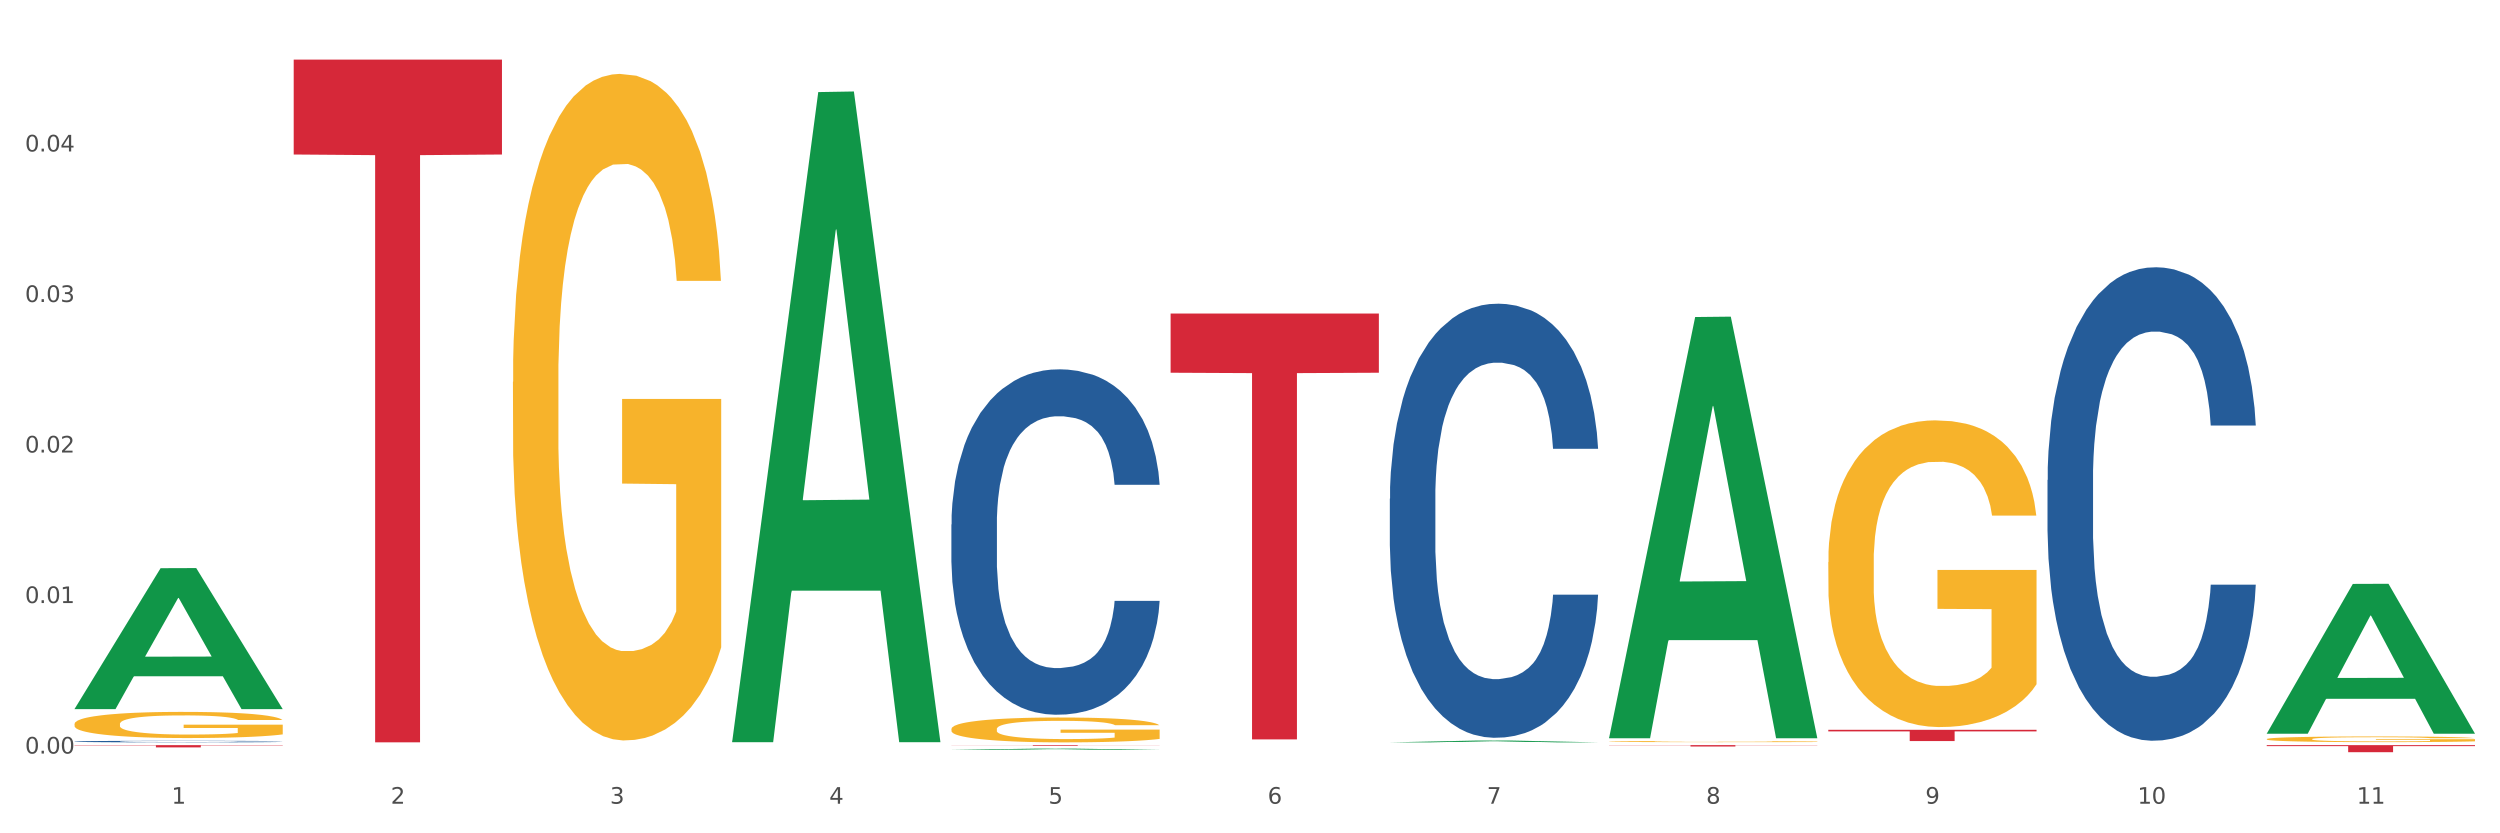
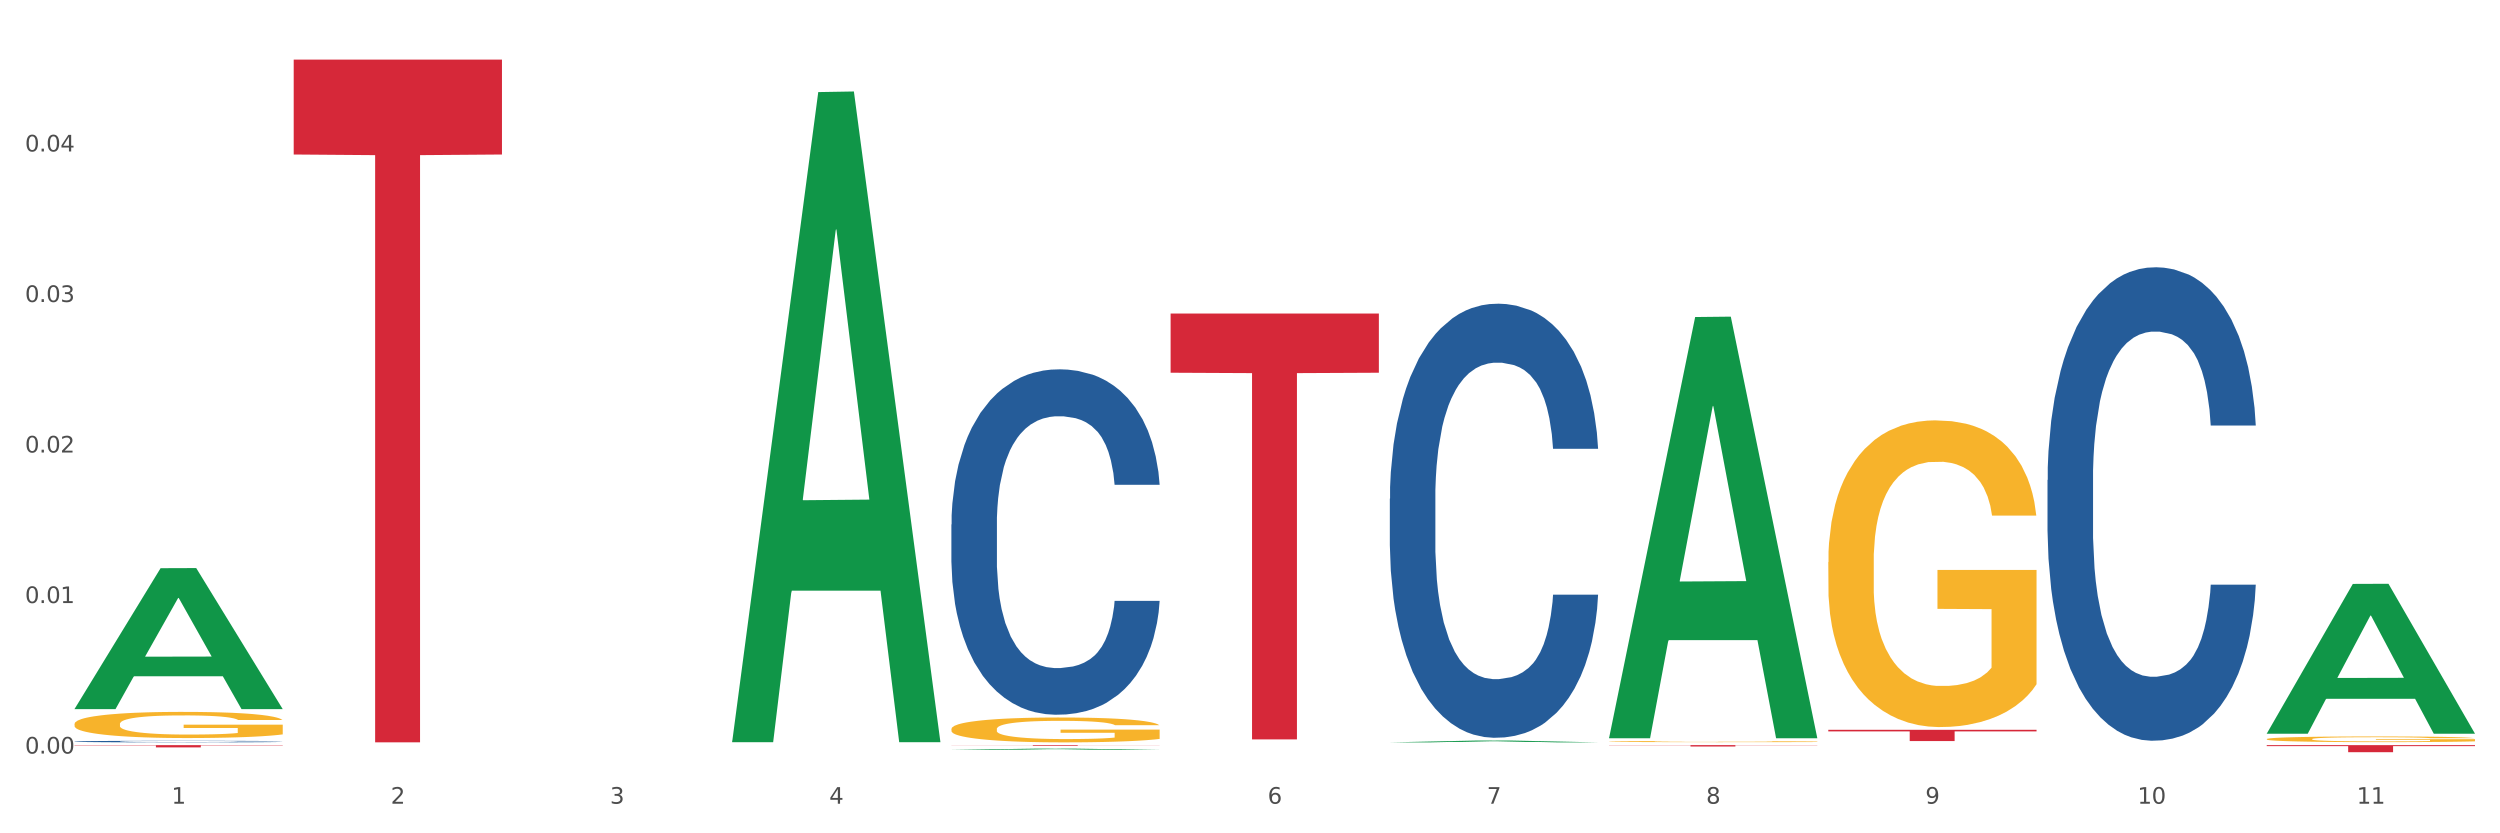
<svg xmlns="http://www.w3.org/2000/svg" xmlns:xlink="http://www.w3.org/1999/xlink" width="1080pt" height="360pt" viewBox="0 0 1080 360" version="1.1">
  <rect x="0" y="0" width="1080" height="360" fill="#333333" stroke="none" />
  <defs>
    <style type="text/css">*{stroke-linejoin: round; stroke-linecap: butt}</style>
  </defs>
  <g id="figure_1">
    <g id="patch_1">
      <path d="M 0 360  L 1080 360  L 1080 0  L 0 0  z " style="fill: #ffffff; stroke: #ffffff; stroke-linejoin: miter" />
    </g>
    <g id="axes_1">
      <g id="matplotlib.axis_1">
        <g id="xtick_1">
          <g id="text_1">
            <g style="fill: #4d4d4d" transform="translate(74.106 347.204) scale(0.096 -0.096)">
              <defs>
                <path id="DejaVuSans-31" d="M 794 531  L 1825 531  L 1825 4091  L 703 3866  L 703 4441  L 1819 4666  L 2450 4666  L 2450 531  L 3481 531  L 3481 0  L 794 0  L 794 531  z " transform="scale(0.016)" />
              </defs>
              <use xlink:href="#DejaVuSans-31" />
            </g>
          </g>
        </g>
        <g id="xtick_2">
          <g id="text_2">
            <g style="fill: #4d4d4d" transform="translate(168.812 347.204) scale(0.096 -0.096)">
              <defs>
                <path id="DejaVuSans-32" d="M 1228 531  L 3431 531  L 3431 0  L 469 0  L 469 531  Q 828 903 1448 1529  Q 2069 2156 2228 2338  Q 2531 2678 2651 2914  Q 2772 3150 2772 3378  Q 2772 3750 2511 3984  Q 2250 4219 1831 4219  Q 1534 4219 1204 4116  Q 875 4013 500 3803  L 500 4441  Q 881 4594 1212 4672  Q 1544 4750 1819 4750  Q 2544 4750 2975 4387  Q 3406 4025 3406 3419  Q 3406 3131 3298 2873  Q 3191 2616 2906 2266  Q 2828 2175 2409 1742  Q 1991 1309 1228 531  z " transform="scale(0.016)" />
              </defs>
              <use xlink:href="#DejaVuSans-32" />
            </g>
          </g>
        </g>
        <g id="xtick_3">
          <g id="text_3">
            <g style="fill: #4d4d4d" transform="translate(263.517 347.204) scale(0.096 -0.096)">
              <defs>
                <path id="DejaVuSans-33" d="M 2597 2516  Q 3050 2419 3304 2112  Q 3559 1806 3559 1356  Q 3559 666 3084 287  Q 2609 -91 1734 -91  Q 1441 -91 1130 -33  Q 819 25 488 141  L 488 750  Q 750 597 1062 519  Q 1375 441 1716 441  Q 2309 441 2620 675  Q 2931 909 2931 1356  Q 2931 1769 2642 2001  Q 2353 2234 1838 2234  L 1294 2234  L 1294 2753  L 1863 2753  Q 2328 2753 2575 2939  Q 2822 3125 2822 3475  Q 2822 3834 2567 4026  Q 2313 4219 1838 4219  Q 1578 4219 1281 4162  Q 984 4106 628 3988  L 628 4550  Q 988 4650 1302 4700  Q 1616 4750 1894 4750  Q 2613 4750 3031 4423  Q 3450 4097 3450 3541  Q 3450 3153 3228 2886  Q 3006 2619 2597 2516  z " transform="scale(0.016)" />
              </defs>
              <use xlink:href="#DejaVuSans-33" />
            </g>
          </g>
        </g>
        <g id="xtick_4">
          <g id="text_4">
            <g style="fill: #4d4d4d" transform="translate(358.223 347.204) scale(0.096 -0.096)">
              <defs>
                <path id="DejaVuSans-34" d="M 2419 4116  L 825 1625  L 2419 1625  L 2419 4116  z M 2253 4666  L 3047 4666  L 3047 1625  L 3713 1625  L 3713 1100  L 3047 1100  L 3047 0  L 2419 0  L 2419 1100  L 313 1100  L 313 1709  L 2253 4666  z " transform="scale(0.016)" />
              </defs>
              <use xlink:href="#DejaVuSans-34" />
            </g>
          </g>
        </g>
        <g id="xtick_5">
          <g id="text_5">
            <g style="fill: #4d4d4d" transform="translate(452.928 347.204) scale(0.096 -0.096)">
              <defs>
-                 <path id="DejaVuSans-35" d="M 691 4666  L 3169 4666  L 3169 4134  L 1269 4134  L 1269 2991  Q 1406 3038 1543 3061  Q 1681 3084 1819 3084  Q 2600 3084 3056 2656  Q 3513 2228 3513 1497  Q 3513 744 3044 326  Q 2575 -91 1722 -91  Q 1428 -91 1123 -41  Q 819 9 494 109  L 494 744  Q 775 591 1075 516  Q 1375 441 1709 441  Q 2250 441 2565 725  Q 2881 1009 2881 1497  Q 2881 1984 2565 2268  Q 2250 2553 1709 2553  Q 1456 2553 1204 2497  Q 953 2441 691 2322  L 691 4666  z " transform="scale(0.016)" />
-               </defs>
+                 </defs>
              <use xlink:href="#DejaVuSans-35" />
            </g>
          </g>
        </g>
        <g id="xtick_6">
          <g id="text_6">
            <g style="fill: #4d4d4d" transform="translate(547.634 347.204) scale(0.096 -0.096)">
              <defs>
                <path id="DejaVuSans-36" d="M 2113 2584  Q 1688 2584 1439 2293  Q 1191 2003 1191 1497  Q 1191 994 1439 701  Q 1688 409 2113 409  Q 2538 409 2786 701  Q 3034 994 3034 1497  Q 3034 2003 2786 2293  Q 2538 2584 2113 2584  z M 3366 4563  L 3366 3988  Q 3128 4100 2886 4159  Q 2644 4219 2406 4219  Q 1781 4219 1451 3797  Q 1122 3375 1075 2522  Q 1259 2794 1537 2939  Q 1816 3084 2150 3084  Q 2853 3084 3261 2657  Q 3669 2231 3669 1497  Q 3669 778 3244 343  Q 2819 -91 2113 -91  Q 1303 -91 875 529  Q 447 1150 447 2328  Q 447 3434 972 4092  Q 1497 4750 2381 4750  Q 2619 4750 2861 4703  Q 3103 4656 3366 4563  z " transform="scale(0.016)" />
              </defs>
              <use xlink:href="#DejaVuSans-36" />
            </g>
          </g>
        </g>
        <g id="xtick_7">
          <g id="text_7">
            <g style="fill: #4d4d4d" transform="translate(642.339 347.204) scale(0.096 -0.096)">
              <defs>
                <path id="DejaVuSans-37" d="M 525 4666  L 3525 4666  L 3525 4397  L 1831 0  L 1172 0  L 2766 4134  L 525 4134  L 525 4666  z " transform="scale(0.016)" />
              </defs>
              <use xlink:href="#DejaVuSans-37" />
            </g>
          </g>
        </g>
        <g id="xtick_8">
          <g id="text_8">
            <g style="fill: #4d4d4d" transform="translate(737.044 347.204) scale(0.096 -0.096)">
              <defs>
                <path id="DejaVuSans-38" d="M 2034 2216  Q 1584 2216 1326 1975  Q 1069 1734 1069 1313  Q 1069 891 1326 650  Q 1584 409 2034 409  Q 2484 409 2743 651  Q 3003 894 3003 1313  Q 3003 1734 2745 1975  Q 2488 2216 2034 2216  z M 1403 2484  Q 997 2584 770 2862  Q 544 3141 544 3541  Q 544 4100 942 4425  Q 1341 4750 2034 4750  Q 2731 4750 3128 4425  Q 3525 4100 3525 3541  Q 3525 3141 3298 2862  Q 3072 2584 2669 2484  Q 3125 2378 3379 2068  Q 3634 1759 3634 1313  Q 3634 634 3220 271  Q 2806 -91 2034 -91  Q 1263 -91 848 271  Q 434 634 434 1313  Q 434 1759 690 2068  Q 947 2378 1403 2484  z M 1172 3481  Q 1172 3119 1398 2916  Q 1625 2713 2034 2713  Q 2441 2713 2670 2916  Q 2900 3119 2900 3481  Q 2900 3844 2670 4047  Q 2441 4250 2034 4250  Q 1625 4250 1398 4047  Q 1172 3844 1172 3481  z " transform="scale(0.016)" />
              </defs>
              <use xlink:href="#DejaVuSans-38" />
            </g>
          </g>
        </g>
        <g id="xtick_9">
          <g id="text_9">
            <g style="fill: #4d4d4d" transform="translate(831.75 347.204) scale(0.096 -0.096)">
              <defs>
                <path id="DejaVuSans-39" d="M 703 97  L 703 672  Q 941 559 1184 500  Q 1428 441 1663 441  Q 2288 441 2617 861  Q 2947 1281 2994 2138  Q 2813 1869 2534 1725  Q 2256 1581 1919 1581  Q 1219 1581 811 2004  Q 403 2428 403 3163  Q 403 3881 828 4315  Q 1253 4750 1959 4750  Q 2769 4750 3195 4129  Q 3622 3509 3622 2328  Q 3622 1225 3098 567  Q 2575 -91 1691 -91  Q 1453 -91 1209 -44  Q 966 3 703 97  z M 1959 2075  Q 2384 2075 2632 2365  Q 2881 2656 2881 3163  Q 2881 3666 2632 3958  Q 2384 4250 1959 4250  Q 1534 4250 1286 3958  Q 1038 3666 1038 3163  Q 1038 2656 1286 2365  Q 1534 2075 1959 2075  z " transform="scale(0.016)" />
              </defs>
              <use xlink:href="#DejaVuSans-39" />
            </g>
          </g>
        </g>
        <g id="xtick_10">
          <g id="text_10">
            <g style="fill: #4d4d4d" transform="translate(923.401 347.204) scale(0.096 -0.096)">
              <defs>
                <path id="DejaVuSans-30" d="M 2034 4250  Q 1547 4250 1301 3770  Q 1056 3291 1056 2328  Q 1056 1369 1301 889  Q 1547 409 2034 409  Q 2525 409 2770 889  Q 3016 1369 3016 2328  Q 3016 3291 2770 3770  Q 2525 4250 2034 4250  z M 2034 4750  Q 2819 4750 3233 4129  Q 3647 3509 3647 2328  Q 3647 1150 3233 529  Q 2819 -91 2034 -91  Q 1250 -91 836 529  Q 422 1150 422 2328  Q 422 3509 836 4129  Q 1250 4750 2034 4750  z " transform="scale(0.016)" />
              </defs>
              <use xlink:href="#DejaVuSans-31" />
              <use xlink:href="#DejaVuSans-30" transform="translate(63.623 0)" />
            </g>
          </g>
        </g>
        <g id="xtick_11">
          <g id="text_11">
            <g style="fill: #4d4d4d" transform="translate(1018.107 347.204) scale(0.096 -0.096)">
              <use xlink:href="#DejaVuSans-31" />
              <use xlink:href="#DejaVuSans-31" transform="translate(63.623 0)" />
            </g>
          </g>
        </g>
        <g id="xtick_12" />
        <g id="xtick_13" />
        <g id="xtick_14" />
        <g id="xtick_15" />
        <g id="xtick_16" />
        <g id="xtick_17" />
        <g id="xtick_18" />
        <g id="xtick_19" />
        <g id="xtick_20" />
        <g id="xtick_21" />
      </g>
      <g id="matplotlib.axis_2">
        <g id="ytick_1">
          <g id="text_12">
            <g style="fill: #4d4d4d" transform="translate(10.8 325.541) scale(0.096 -0.096)">
              <defs>
                <path id="DejaVuSans-2e" d="M 684 794  L 1344 794  L 1344 0  L 684 0  L 684 794  z " transform="scale(0.016)" />
              </defs>
              <use xlink:href="#DejaVuSans-30" />
              <use xlink:href="#DejaVuSans-2e" transform="translate(63.623 0)" />
              <use xlink:href="#DejaVuSans-30" transform="translate(95.41 0)" />
              <use xlink:href="#DejaVuSans-30" transform="translate(159.033 0)" />
            </g>
          </g>
        </g>
        <g id="ytick_2">
          <g id="text_13">
            <g style="fill: #4d4d4d" transform="translate(10.8 260.515) scale(0.096 -0.096)">
              <use xlink:href="#DejaVuSans-30" />
              <use xlink:href="#DejaVuSans-2e" transform="translate(63.623 0)" />
              <use xlink:href="#DejaVuSans-30" transform="translate(95.41 0)" />
              <use xlink:href="#DejaVuSans-31" transform="translate(159.033 0)" />
            </g>
          </g>
        </g>
        <g id="ytick_3">
          <g id="text_14">
            <g style="fill: #4d4d4d" transform="translate(10.8 195.49) scale(0.096 -0.096)">
              <use xlink:href="#DejaVuSans-30" />
              <use xlink:href="#DejaVuSans-2e" transform="translate(63.623 0)" />
              <use xlink:href="#DejaVuSans-30" transform="translate(95.41 0)" />
              <use xlink:href="#DejaVuSans-32" transform="translate(159.033 0)" />
            </g>
          </g>
        </g>
        <g id="ytick_4">
          <g id="text_15">
            <g style="fill: #4d4d4d" transform="translate(10.8 130.464) scale(0.096 -0.096)">
              <use xlink:href="#DejaVuSans-30" />
              <use xlink:href="#DejaVuSans-2e" transform="translate(63.623 0)" />
              <use xlink:href="#DejaVuSans-30" transform="translate(95.41 0)" />
              <use xlink:href="#DejaVuSans-33" transform="translate(159.033 0)" />
            </g>
          </g>
        </g>
        <g id="ytick_5">
          <g id="text_16">
            <g style="fill: #4d4d4d" transform="translate(10.8 65.439) scale(0.096 -0.096)">
              <use xlink:href="#DejaVuSans-30" />
              <use xlink:href="#DejaVuSans-2e" transform="translate(63.623 0)" />
              <use xlink:href="#DejaVuSans-30" transform="translate(95.41 0)" />
              <use xlink:href="#DejaVuSans-34" transform="translate(159.033 0)" />
            </g>
          </g>
        </g>
        <g id="ytick_6" />
        <g id="ytick_7" />
        <g id="ytick_8" />
        <g id="ytick_9" />
        <g id="ytick_10" />
      </g>
      <g id="PolyCollection_1">
        <path d="M 32.175 306.237  L 32.268 306.18  L 69.369 245.461  L 84.766 245.404  L 122.145 306.352  L 104.337 306.352  L 96.267 292.159  L 57.96 292.159  L 57.682 292.388  L 49.891 306.352  L 32.175 306.352  L 32.175 306.237  L 62.783 283.689  L 91.444 283.632  L 77.253 258.395  L 77.067 258.28  L 76.882 258.452  L 62.691 283.632  L 62.783 283.689  L 32.175 306.237  z " clip-path="url(#pde72b6011c)" style="fill: #109648" />
        <path d="M 789.819 315.281  L 879.789 315.281  L 879.789 315.956  L 844.398 315.961  L 844.398 320.138  L 824.997 320.138  L 824.997 315.961  L 789.819 315.956  L 789.819 315.286  L 789.819 315.281  z " clip-path="url(#pde72b6011c)" style="fill: #d62839" />
        <path d="M 695.113 321.893  L 785.084 321.893  L 785.084 321.977  L 749.692 321.977  L 749.692 322.492  L 730.291 322.492  L 730.291 321.977  L 695.113 321.977  L 695.113 321.894  L 695.113 321.893  z " clip-path="url(#pde72b6011c)" style="fill: #d62839" />
        <path d="M 505.702 135.452  L 595.673 135.452  L 595.673 161.018  L 560.281 161.191  L 560.281 319.422  L 540.88 319.422  L 540.88 161.191  L 505.702 161.018  L 505.702 135.625  L 505.702 135.452  z " clip-path="url(#pde72b6011c)" style="fill: #d62839" />
        <path d="M 410.997 321.893  L 500.967 321.893  L 500.967 321.936  L 465.576 321.936  L 465.576 322.199  L 446.175 322.199  L 446.175 321.936  L 410.997 321.936  L 410.997 321.894  L 410.997 321.893  z " clip-path="url(#pde72b6011c)" style="fill: #d62839" />
        <path d="M 32.175 320.33  L 32.281 320.33  L 32.281 320.312  L 32.6 320.288  L 33.77 320.244  L 35.259 320.211  L 37.811 320.172  L 39.194 320.156  L 41.002 320.138  L 44.724 320.108  L 48.978 320.083  L 51.956 320.069  L 54.189 320.06  L 59.187 320.045  L 62.059 320.038  L 65.036 320.032  L 67.589 320.028  L 71.843 320.024  L 75.246 320.022  L 79.181 320.021  L 82.477 320.022  L 86.838 320.025  L 93.219 320.032  L 95.665 320.036  L 98.961 320.044  L 102.365 320.054  L 105.13 320.064  L 108.32 320.079  L 111.617 320.097  L 114.807 320.121  L 117.041 320.143  L 118.848 320.166  L 120.444 320.195  L 121.613 320.225  L 122.145 320.251  L 102.684 320.251  L 102.152 320.228  L 101.088 320.203  L 100.025 320.186  L 98.855 320.172  L 97.047 320.156  L 95.452 320.146  L 92.793 320.134  L 90.347 320.127  L 88.327 320.122  L 85.881 320.119  L 80.67 320.115  L 76.947 320.115  L 74.608 320.116  L 71.736 320.119  L 69.29 320.124  L 66.419 320.131  L 64.186 320.139  L 61.952 320.15  L 60.676 320.158  L 58.762 320.171  L 57.486 320.183  L 55.784 320.202  L 54.827 320.216  L 53.126 320.252  L 52.381 320.278  L 52.062 320.296  L 51.849 320.316  L 51.849 320.414  L 52.487 320.458  L 53.019 320.477  L 53.87 320.499  L 55.465 320.526  L 57.805 320.553  L 60.251 320.573  L 62.271 320.585  L 64.186 320.593  L 66.1 320.6  L 68.44 320.607  L 70.354 320.61  L 73.225 320.614  L 76.628 320.616  L 79.287 320.616  L 84.711 320.613  L 87.157 320.61  L 89.496 320.605  L 92.049 320.598  L 94.069 320.591  L 95.239 320.585  L 97.153 320.573  L 98.642 320.561  L 99.919 320.546  L 100.769 320.534  L 101.726 320.515  L 102.471 320.494  L 102.684 320.482  L 122.145 320.482  L 121.72 320.505  L 120.975 320.527  L 119.487 320.556  L 118.317 320.573  L 116.509 320.594  L 114.595 320.612  L 111.936 320.631  L 109.49 320.645  L 106.937 320.658  L 104.172 320.669  L 99.174 320.685  L 97.366 320.689  L 93.538 320.697  L 90.56 320.701  L 86.2 320.706  L 81.733 320.708  L 77.054 320.709  L 72.906 320.708  L 68.333 320.704  L 65.462 320.7  L 62.271 320.694  L 58.549 320.686  L 55.04 320.675  L 51.743 320.662  L 48.659 320.648  L 45.788 320.632  L 42.065 320.605  L 39.3 320.578  L 37.28 320.554  L 35.897 320.533  L 34.515 320.507  L 33.77 320.489  L 32.6 320.445  L 32.175 320.404  L 32.175 320.33  z " clip-path="url(#pde72b6011c)" style="fill: #255c99" />
        <path d="M 410.997 226.596  L 411.103 226.46  L 411.103 222.644  L 411.422 217.465  L 412.592 207.925  L 414.081 200.702  L 416.633 192.253  L 418.016 188.709  L 419.824 184.757  L 423.546 178.352  L 427.8 172.901  L 430.778 169.903  L 433.011 167.995  L 438.009 164.588  L 440.881 163.088  L 443.858 161.862  L 446.411 161.044  L 450.665 160.09  L 454.068 159.681  L 458.003 159.545  L 461.299 159.681  L 465.66 160.227  L 472.041 161.862  L 474.487 162.816  L 477.783 164.451  L 481.186 166.632  L 483.951 168.812  L 487.142 171.947  L 490.439 176.035  L 493.629 181.214  L 495.862 185.984  L 497.67 191.026  L 499.266 197.159  L 500.435 203.837  L 500.967 209.424  L 481.505 209.424  L 480.974 204.382  L 479.91 198.931  L 478.847 195.251  L 477.677 192.253  L 475.869 188.846  L 474.274 186.665  L 471.615 184.076  L 469.169 182.441  L 467.149 181.487  L 464.703 180.669  L 459.491 179.851  L 455.769 179.851  L 453.43 180.124  L 450.558 180.805  L 448.112 181.759  L 445.241 183.394  L 443.008 185.166  L 440.774 187.483  L 439.498 189.118  L 437.584 192.117  L 436.308 194.57  L 434.606 198.794  L 433.649 201.793  L 431.947 209.561  L 431.203 215.285  L 430.884 219.237  L 430.671 223.598  L 430.671 244.858  L 431.309 254.397  L 431.841 258.486  L 432.692 263.12  L 434.287 269.116  L 436.627 274.976  L 439.073 279.201  L 441.093 281.79  L 443.008 283.698  L 444.922 285.197  L 447.262 286.56  L 449.176 287.378  L 452.047 288.195  L 455.45 288.604  L 458.109 288.604  L 463.533 287.923  L 465.979 287.241  L 468.318 286.288  L 470.871 284.788  L 472.891 283.153  L 474.061 281.926  L 475.975 279.337  L 477.464 276.611  L 478.74 273.477  L 479.591 270.751  L 480.548 266.663  L 481.293 262.029  L 481.505 259.576  L 500.967 259.576  L 500.542 264.482  L 499.797 269.252  L 498.308 275.658  L 497.139 279.337  L 495.331 283.834  L 493.416 287.65  L 490.758 291.875  L 488.312 295.01  L 485.759 297.735  L 482.994 300.188  L 477.996 303.595  L 476.188 304.549  L 472.36 306.185  L 469.382 307.139  L 465.022 308.093  L 460.555 308.638  L 455.876 308.774  L 451.728 308.502  L 447.155 307.684  L 444.284 306.866  L 441.093 305.64  L 437.371 303.732  L 433.862 301.415  L 430.565 298.689  L 427.481 295.555  L 424.609 292.011  L 420.887 286.151  L 418.122 280.427  L 416.102 275.112  L 414.719 270.615  L 413.337 264.891  L 412.592 260.939  L 411.422 251.399  L 410.997 242.541  L 410.997 226.596  z " clip-path="url(#pde72b6011c)" style="fill: #255c99" />
        <path d="M 979.23 321.893  L 1069.2 321.893  L 1069.2 322.318  L 1033.809 322.321  L 1033.809 324.95  L 1014.408 324.95  L 1014.408 322.321  L 979.23 322.318  L 979.23 321.896  L 979.23 321.893  z " clip-path="url(#pde72b6011c)" style="fill: #d62839" />
        <path d="M 600.408 215.453  L 600.514 215.282  L 600.514 210.487  L 600.833 203.978  L 602.003 191.99  L 603.492 182.912  L 606.044 172.294  L 607.427 167.841  L 609.235 162.874  L 612.957 154.824  L 617.211 147.974  L 620.189 144.206  L 622.422 141.808  L 627.42 137.526  L 630.292 135.642  L 633.269 134.101  L 635.822 133.073  L 640.076 131.874  L 643.479 131.361  L 647.414 131.189  L 650.71 131.361  L 655.071 132.046  L 661.451 134.101  L 663.897 135.3  L 667.194 137.355  L 670.597 140.095  L 673.362 142.836  L 676.553 146.775  L 679.85 151.913  L 683.04 158.421  L 685.273 164.415  L 687.081 170.752  L 688.677 178.459  L 689.846 186.852  L 690.378 193.874  L 670.916 193.874  L 670.385 187.537  L 669.321 180.686  L 668.258 176.062  L 667.088 172.294  L 665.28 168.012  L 663.685 165.272  L 661.026 162.018  L 658.58 159.962  L 656.559 158.764  L 654.113 157.736  L 648.902 156.708  L 645.18 156.708  L 642.841 157.051  L 639.969 157.907  L 637.523 159.106  L 634.652 161.161  L 632.419 163.388  L 630.185 166.299  L 628.909 168.355  L 626.995 172.122  L 625.719 175.205  L 624.017 180.515  L 623.06 184.283  L 621.358 194.045  L 620.614 201.238  L 620.295 206.205  L 620.082 211.685  L 620.082 238.403  L 620.72 250.392  L 621.252 255.53  L 622.103 261.353  L 623.698 268.889  L 626.038 276.254  L 628.484 281.563  L 630.504 284.817  L 632.419 287.215  L 634.333 289.099  L 636.672 290.811  L 638.587 291.839  L 641.458 292.867  L 644.861 293.38  L 647.52 293.38  L 652.944 292.524  L 655.39 291.668  L 657.729 290.469  L 660.282 288.585  L 662.302 286.53  L 663.472 284.988  L 665.386 281.734  L 666.875 278.309  L 668.151 274.37  L 669.002 270.944  L 669.959 265.806  L 670.704 259.983  L 670.916 256.9  L 690.378 256.9  L 689.953 263.066  L 689.208 269.06  L 687.719 277.11  L 686.55 281.734  L 684.742 287.386  L 682.827 292.181  L 680.169 297.491  L 677.723 301.43  L 675.17 304.855  L 672.405 307.938  L 667.407 312.22  L 665.599 313.419  L 661.771 315.474  L 658.793 316.673  L 654.433 317.872  L 649.966 318.557  L 645.287 318.728  L 641.139 318.386  L 636.566 317.358  L 633.695 316.33  L 630.504 314.789  L 626.782 312.391  L 623.273 309.48  L 619.976 306.054  L 616.892 302.115  L 614.02 297.662  L 610.298 290.298  L 607.533 283.104  L 605.513 276.425  L 604.13 270.773  L 602.748 263.58  L 602.003 258.613  L 600.833 246.624  L 600.408 235.492  L 600.408 215.453  z " clip-path="url(#pde72b6011c)" style="fill: #255c99" />
        <path d="M 126.88 25.759  L 216.851 25.759  L 216.851 66.745  L 181.46 67.022  L 181.46 320.691  L 162.058 320.691  L 162.058 67.022  L 126.88 66.745  L 126.88 26.036  L 126.88 25.759  z " clip-path="url(#pde72b6011c)" style="fill: #d62839" />
        <path d="M 32.175 321.893  L 122.145 321.893  L 122.145 322.03  L 86.754 322.031  L 86.754 322.876  L 67.353 322.876  L 67.353 322.031  L 32.175 322.03  L 32.175 321.894  L 32.175 321.893  z " clip-path="url(#pde72b6011c)" style="fill: #d62839" />
        <path d="M 979.23 319.285  L 979.336 319.283  L 979.336 319.202  L 979.548 319.133  L 980.611 318.965  L 982.204 318.826  L 983.372 318.752  L 984.541 318.691  L 985.922 318.631  L 987.621 318.568  L 990.702 318.476  L 992.614 318.429  L 994.951 318.379  L 999.2 318.308  L 1002.28 318.267  L 1005.467 318.234  L 1010.672 318.193  L 1014.071 318.175  L 1017.682 318.162  L 1022.037 318.153  L 1025.33 318.151  L 1032.553 318.157  L 1038.714 318.178  L 1041.688 318.193  L 1045.512 318.22  L 1047.531 318.238  L 1050.824 318.274  L 1054.223 318.321  L 1056.56 318.362  L 1060.065 318.438  L 1062.72 318.514  L 1065.164 318.608  L 1066.438 318.673  L 1067.394 318.734  L 1068.244 318.803  L 1069.094 318.913  L 1049.974 318.913  L 1049.23 318.835  L 1048.062 318.761  L 1046.362 318.689  L 1044.875 318.644  L 1042.326 318.588  L 1039.989 318.552  L 1037.546 318.525  L 1034.572 318.503  L 1032.235 318.492  L 1028.942 318.483  L 1022.462 318.485  L 1018.107 318.503  L 1015.133 318.525  L 1013.221 318.545  L 1011.521 318.568  L 1009.609 318.599  L 1007.379 318.646  L 1005.785 318.689  L 1004.192 318.743  L 1002.917 318.797  L 1001.749 318.859  L 1000.793 318.927  L 1000.049 318.996  L 999.412 319.081  L 998.881 319.223  L 998.881 319.53  L 999.093 319.599  L 999.624 319.691  L 1000.262 319.761  L 1001.324 319.844  L 1002.28 319.9  L 1004.086 319.98  L 1006.104 320.048  L 1007.697 320.09  L 1009.291 320.126  L 1012.052 320.175  L 1015.133 320.216  L 1017.788 320.24  L 1021.4 320.263  L 1023.843 320.272  L 1025.968 320.276  L 1031.172 320.276  L 1034.89 320.27  L 1039.033 320.254  L 1042.22 320.234  L 1044.875 320.209  L 1047.849 320.169  L 1049.761 320.131  L 1049.761 319.662  L 1026.392 319.66  L 1026.392 319.348  L 1069.2 319.348  L 1069.2 320.263  L 1067.394 320.31  L 1065.376 320.353  L 1063.252 320.391  L 1060.065 320.438  L 1056.241 320.483  L 1052.842 320.514  L 1049.23 320.541  L 1044.981 320.566  L 1039.458 320.588  L 1036.059 320.597  L 1031.81 320.604  L 1026.817 320.606  L 1022.462 320.601  L 1018.213 320.59  L 1013.752 320.57  L 1009.397 320.541  L 1006.104 320.512  L 1002.811 320.476  L 999.306 320.429  L 996.544 320.384  L 994.42 320.344  L 992.083 320.292  L 989.533 320.225  L 987.621 320.164  L 985.922 320.101  L 984.116 320.021  L 982.841 319.951  L 981.567 319.864  L 980.823 319.799  L 979.973 319.698  L 979.336 319.557  L 979.23 319.285  z " clip-path="url(#pde72b6011c)" style="fill: #f7b32b" />
        <path d="M 789.819 242.823  L 789.925 242.702  L 789.925 238.346  L 790.138 234.594  L 791.2 225.519  L 792.793 218.016  L 793.962 214.023  L 795.13 210.756  L 796.511 207.489  L 798.21 204.1  L 801.291 199.139  L 803.203 196.598  L 805.54 193.936  L 809.789 190.063  L 812.869 187.885  L 816.056 186.07  L 821.261 183.892  L 824.66 182.924  L 828.271 182.198  L 832.626 181.714  L 835.919 181.593  L 843.142 181.956  L 849.303 183.045  L 852.277 183.892  L 856.101 185.344  L 858.12 186.312  L 861.413 188.248  L 864.812 190.789  L 867.149 192.968  L 870.654 197.082  L 873.309 201.196  L 875.753 206.278  L 877.027 209.788  L 877.983 213.055  L 878.833 216.806  L 879.683 222.736  L 860.563 222.736  L 859.819 218.5  L 858.651 214.507  L 856.951 210.635  L 855.464 208.215  L 852.915 205.189  L 850.578 203.253  L 848.135 201.801  L 845.161 200.591  L 842.824 199.986  L 839.531 199.502  L 833.051 199.623  L 828.696 200.591  L 825.722 201.801  L 823.81 202.89  L 822.11 204.1  L 820.198 205.794  L 817.968 208.336  L 816.374 210.635  L 814.781 213.539  L 813.506 216.443  L 812.338 219.831  L 811.382 223.462  L 810.638 227.213  L 810.001 231.811  L 809.47 239.435  L 809.47 256.013  L 809.682 259.764  L 810.213 264.725  L 810.851 268.477  L 811.913 272.954  L 812.869 275.979  L 814.675 280.335  L 816.693 283.966  L 818.286 286.265  L 819.88 288.201  L 822.641 290.863  L 825.722 293.041  L 828.377 294.372  L 831.989 295.582  L 834.432 296.066  L 836.557 296.308  L 841.761 296.308  L 845.479 295.945  L 849.622 295.098  L 852.809 294.009  L 855.464 292.678  L 858.438 290.5  L 860.35 288.443  L 860.35 263.152  L 836.981 263.031  L 836.981 246.211  L 879.789 246.211  L 879.789 295.582  L 877.983 298.124  L 875.965 300.423  L 873.841 302.48  L 870.654 305.021  L 866.83 307.441  L 863.431 309.135  L 859.819 310.587  L 855.57 311.919  L 850.047 313.129  L 846.648 313.613  L 842.399 313.976  L 837.406 314.097  L 833.051 313.855  L 828.802 313.25  L 824.341 312.161  L 819.986 310.587  L 816.693 309.014  L 813.4 307.078  L 809.895 304.537  L 807.133 302.117  L 805.009 299.939  L 802.672 297.156  L 800.122 293.525  L 798.21 290.258  L 796.511 286.87  L 794.705 282.514  L 793.43 278.762  L 792.156 274.043  L 791.412 270.534  L 790.562 265.088  L 789.925 257.465  L 789.819 242.823  z " clip-path="url(#pde72b6011c)" style="fill: #f7b32b" />
        <path d="M 695.113 320.353  L 695.22 320.352  L 695.22 320.336  L 695.432 320.322  L 696.494 320.289  L 698.088 320.261  L 699.256 320.247  L 700.424 320.234  L 701.805 320.222  L 703.505 320.21  L 706.585 320.192  L 708.497 320.182  L 710.834 320.172  L 715.083 320.158  L 718.164 320.15  L 721.35 320.143  L 726.555 320.135  L 729.954 320.132  L 733.566 320.129  L 737.921 320.127  L 741.214 320.127  L 748.437 320.128  L 754.598 320.132  L 757.572 320.135  L 761.396 320.141  L 763.414 320.144  L 766.707 320.151  L 770.106 320.161  L 772.443 320.169  L 775.948 320.184  L 778.604 320.199  L 781.047 320.218  L 782.322 320.231  L 783.278 320.243  L 784.128 320.257  L 784.977 320.279  L 765.857 320.279  L 765.114 320.263  L 763.945 320.248  L 762.246 320.234  L 760.759 320.225  L 758.209 320.214  L 755.872 320.207  L 753.429 320.201  L 750.455 320.197  L 748.118 320.195  L 744.825 320.193  L 738.346 320.193  L 733.991 320.197  L 731.016 320.201  L 729.104 320.205  L 727.405 320.21  L 725.493 320.216  L 723.262 320.226  L 721.669 320.234  L 720.076 320.245  L 718.801 320.255  L 717.632 320.268  L 716.676 320.281  L 715.933 320.295  L 715.296 320.312  L 714.764 320.34  L 714.764 320.401  L 714.977 320.415  L 715.508 320.434  L 716.145 320.447  L 717.208 320.464  L 718.164 320.475  L 719.969 320.491  L 721.988 320.505  L 723.581 320.513  L 725.174 320.52  L 727.936 320.53  L 731.016 320.538  L 733.672 320.543  L 737.284 320.547  L 739.727 320.549  L 741.851 320.55  L 747.056 320.55  L 750.774 320.549  L 754.916 320.546  L 758.103 320.542  L 760.759 320.537  L 763.733 320.529  L 765.645 320.521  L 765.645 320.428  L 742.276 320.427  L 742.276 320.365  L 785.084 320.365  L 785.084 320.547  L 783.278 320.557  L 781.26 320.565  L 779.135 320.573  L 775.948 320.582  L 772.124 320.591  L 768.725 320.597  L 765.114 320.603  L 760.865 320.608  L 755.341 320.612  L 751.942 320.614  L 747.693 320.615  L 742.701 320.616  L 738.346 320.615  L 734.097 320.613  L 729.636 320.609  L 725.28 320.603  L 721.988 320.597  L 718.695 320.59  L 715.189 320.58  L 712.428 320.572  L 710.303 320.564  L 707.966 320.553  L 705.417 320.54  L 703.505 320.528  L 701.805 320.515  L 700 320.499  L 698.725 320.485  L 697.45 320.468  L 696.707 320.455  L 695.857 320.435  L 695.22 320.407  L 695.113 320.353  z " clip-path="url(#pde72b6011c)" style="fill: #f7b32b" />
        <path d="M 410.997 314.926  L 411.103 314.916  L 411.103 314.563  L 411.316 314.259  L 412.378 313.522  L 413.971 312.914  L 415.14 312.59  L 416.308 312.325  L 417.689 312.06  L 419.388 311.785  L 422.469 311.382  L 424.381 311.176  L 426.718 310.96  L 430.967 310.646  L 434.047 310.469  L 437.234 310.322  L 442.439 310.145  L 445.838 310.067  L 449.449 310.008  L 453.804 309.968  L 457.097 309.959  L 464.32 309.988  L 470.481 310.076  L 473.456 310.145  L 477.28 310.263  L 479.298 310.341  L 482.591 310.499  L 485.99 310.705  L 488.327 310.881  L 491.832 311.215  L 494.488 311.549  L 496.931 311.961  L 498.205 312.246  L 499.161 312.511  L 500.011 312.816  L 500.861 313.297  L 481.741 313.297  L 480.997 312.953  L 479.829 312.629  L 478.129 312.315  L 476.642 312.118  L 474.093 311.873  L 471.756 311.716  L 469.313 311.598  L 466.339 311.5  L 464.002 311.451  L 460.709 311.412  L 454.229 311.421  L 449.874 311.5  L 446.9 311.598  L 444.988 311.686  L 443.288 311.785  L 441.376 311.922  L 439.146 312.128  L 437.552 312.315  L 435.959 312.55  L 434.684 312.786  L 433.516 313.061  L 432.56 313.355  L 431.816 313.66  L 431.179 314.033  L 430.648 314.651  L 430.648 315.996  L 430.86 316.301  L 431.392 316.703  L 432.029 317.008  L 433.091 317.371  L 434.047 317.616  L 435.853 317.97  L 437.871 318.264  L 439.464 318.451  L 441.058 318.608  L 443.82 318.824  L 446.9 319.001  L 449.556 319.109  L 453.167 319.207  L 455.61 319.246  L 457.735 319.266  L 462.94 319.266  L 466.657 319.236  L 470.8 319.168  L 473.987 319.079  L 476.642 318.971  L 479.616 318.794  L 481.528 318.628  L 481.528 316.576  L 458.16 316.566  L 458.16 315.201  L 500.967 315.201  L 500.967 319.207  L 499.161 319.413  L 497.143 319.599  L 495.019 319.766  L 491.832 319.973  L 488.008 320.169  L 484.609 320.306  L 480.997 320.424  L 476.748 320.532  L 471.225 320.63  L 467.826 320.67  L 463.577 320.699  L 458.584 320.709  L 454.229 320.689  L 449.98 320.64  L 445.519 320.552  L 441.164 320.424  L 437.871 320.297  L 434.578 320.139  L 431.073 319.933  L 428.311 319.737  L 426.187 319.56  L 423.85 319.334  L 421.3 319.04  L 419.388 318.775  L 417.689 318.5  L 415.883 318.146  L 414.608 317.842  L 413.334 317.459  L 412.59 317.175  L 411.74 316.733  L 411.103 316.114  L 410.997 314.926  z " clip-path="url(#pde72b6011c)" style="fill: #f7b32b" />
        <path d="M 884.524 207.364  L 884.631 207.177  L 884.631 201.947  L 884.95 194.848  L 886.12 181.772  L 887.608 171.871  L 890.161 160.289  L 891.543 155.432  L 893.351 150.014  L 897.073 141.234  L 901.327 133.762  L 904.305 129.652  L 906.538 127.037  L 911.537 122.367  L 914.408 120.312  L 917.386 118.631  L 919.938 117.51  L 924.192 116.202  L 927.595 115.642  L 931.53 115.455  L 934.827 115.642  L 939.187 116.389  L 945.568 118.631  L 948.014 119.938  L 951.311 122.18  L 954.714 125.169  L 957.479 128.158  L 960.669 132.455  L 963.966 138.059  L 967.157 145.157  L 969.39 151.696  L 971.198 158.608  L 972.793 167.014  L 973.963 176.167  L 974.495 183.826  L 955.033 183.826  L 954.501 176.915  L 953.438 169.442  L 952.374 164.399  L 951.204 160.289  L 949.396 155.619  L 947.801 152.63  L 945.143 149.08  L 942.697 146.839  L 940.676 145.531  L 938.23 144.41  L 933.019 143.289  L 929.297 143.289  L 926.957 143.663  L 924.086 144.597  L 921.64 145.905  L 918.768 148.146  L 916.535 150.575  L 914.302 153.751  L 913.026 155.992  L 911.111 160.102  L 909.835 163.465  L 908.134 169.256  L 907.176 173.365  L 905.475 184.013  L 904.73 191.859  L 904.411 197.277  L 904.199 203.254  L 904.199 232.396  L 904.837 245.473  L 905.368 251.077  L 906.219 257.428  L 907.814 265.648  L 910.154 273.681  L 912.6 279.472  L 914.621 283.021  L 916.535 285.636  L 918.449 287.691  L 920.789 289.559  L 922.703 290.68  L 925.575 291.801  L 928.978 292.361  L 931.636 292.361  L 937.06 291.427  L 939.506 290.493  L 941.846 289.186  L 944.398 287.131  L 946.419 284.889  L 947.589 283.208  L 949.503 279.658  L 950.992 275.922  L 952.268 271.626  L 953.119 267.89  L 954.076 262.285  L 954.82 255.934  L 955.033 252.571  L 974.495 252.571  L 974.069 259.297  L 973.325 265.835  L 971.836 274.615  L 970.666 279.658  L 968.858 285.823  L 966.944 291.054  L 964.285 296.845  L 961.839 301.141  L 959.287 304.877  L 956.522 308.24  L 951.523 312.91  L 949.715 314.218  L 945.887 316.459  L 942.909 317.767  L 938.549 319.075  L 934.082 319.822  L 929.403 320.009  L 925.256 319.635  L 920.683 318.514  L 917.811 317.394  L 914.621 315.712  L 910.899 313.097  L 907.389 309.921  L 904.092 306.185  L 901.008 301.889  L 898.137 297.032  L 894.415 288.999  L 891.65 281.153  L 889.629 273.867  L 888.246 267.703  L 886.864 259.857  L 886.12 254.44  L 884.95 241.363  L 884.524 229.221  L 884.524 207.364  z " clip-path="url(#pde72b6011c)" style="fill: #255c99" />
-         <path d="M 221.586 164.987  L 221.692 164.724  L 221.692 155.257  L 221.905 147.104  L 222.967 127.38  L 224.56 111.075  L 225.729 102.397  L 226.897 95.296  L 228.278 88.196  L 229.978 80.832  L 233.058 70.05  L 234.97 64.527  L 237.307 58.741  L 241.556 50.326  L 244.636 45.592  L 247.823 41.647  L 253.028 36.914  L 256.427 34.81  L 260.038 33.232  L 264.394 32.18  L 267.686 31.917  L 274.91 32.706  L 281.07 35.073  L 284.045 36.914  L 287.869 40.07  L 289.887 42.173  L 293.18 46.381  L 296.579 51.904  L 298.916 56.638  L 302.421 65.579  L 305.077 74.521  L 307.52 85.566  L 308.794 93.192  L 309.75 100.293  L 310.6 108.446  L 311.45 121.332  L 292.33 121.332  L 291.586 112.127  L 290.418 103.449  L 288.718 95.033  L 287.231 89.774  L 284.682 83.199  L 282.345 78.991  L 279.902 75.835  L 276.928 73.206  L 274.591 71.891  L 271.298 70.839  L 264.818 71.102  L 260.463 73.206  L 257.489 75.835  L 255.577 78.202  L 253.878 80.832  L 251.966 84.514  L 249.735 90.037  L 248.142 95.033  L 246.548 101.345  L 245.274 107.657  L 244.105 115.02  L 243.149 122.91  L 242.406 131.062  L 241.768 141.056  L 241.237 157.624  L 241.237 193.653  L 241.45 201.805  L 241.981 212.587  L 242.618 220.74  L 243.68 230.47  L 244.636 237.045  L 246.442 246.512  L 248.46 254.402  L 250.054 259.399  L 251.647 263.606  L 254.409 269.392  L 257.489 274.126  L 260.145 277.019  L 263.756 279.648  L 266.199 280.7  L 268.324 281.226  L 273.529 281.226  L 277.246 280.437  L 281.389 278.597  L 284.576 276.23  L 287.231 273.337  L 290.206 268.603  L 292.118 264.132  L 292.118 209.169  L 268.749 208.906  L 268.749 172.351  L 311.556 172.351  L 311.556 279.648  L 309.75 285.171  L 307.732 290.168  L 305.608 294.639  L 302.421 300.161  L 298.597 305.421  L 295.198 309.103  L 291.586 312.259  L 287.338 315.151  L 281.814 317.781  L 278.415 318.833  L 274.166 319.622  L 269.174 319.885  L 264.818 319.359  L 260.57 318.044  L 256.108 315.677  L 251.753 312.259  L 248.46 308.84  L 245.167 304.632  L 241.662 299.109  L 238.9 293.85  L 236.776 289.116  L 234.439 283.067  L 231.89 275.178  L 229.978 268.077  L 228.278 260.714  L 226.472 251.246  L 225.198 243.094  L 223.923 232.837  L 223.179 225.211  L 222.33 213.376  L 221.692 196.808  L 221.586 164.987  z " clip-path="url(#pde72b6011c)" style="fill: #f7b32b" />
        <path d="M 32.175 312.758  L 32.281 312.748  L 32.281 312.376  L 32.494 312.057  L 33.556 311.283  L 35.149 310.643  L 36.318 310.302  L 37.486 310.023  L 38.867 309.745  L 40.567 309.456  L 43.647 309.033  L 45.559 308.816  L 47.896 308.589  L 52.145 308.259  L 55.225 308.073  L 58.412 307.918  L 63.617 307.732  L 67.016 307.65  L 70.627 307.588  L 74.983 307.547  L 78.275 307.536  L 85.499 307.567  L 91.659 307.66  L 94.634 307.732  L 98.458 307.856  L 100.476 307.939  L 103.769 308.104  L 107.168 308.321  L 109.505 308.506  L 113.01 308.857  L 115.666 309.208  L 118.109 309.642  L 119.383 309.941  L 120.339 310.22  L 121.189 310.539  L 122.039 311.045  L 102.919 311.045  L 102.175 310.684  L 101.007 310.343  L 99.307 310.013  L 97.82 309.807  L 95.271 309.549  L 92.934 309.384  L 90.491 309.26  L 87.517 309.157  L 85.18 309.105  L 81.887 309.064  L 75.407 309.074  L 71.052 309.157  L 68.078 309.26  L 66.166 309.353  L 64.467 309.456  L 62.555 309.6  L 60.324 309.817  L 58.731 310.013  L 57.137 310.261  L 55.863 310.508  L 54.694 310.797  L 53.738 311.107  L 52.995 311.427  L 52.357 311.819  L 51.826 312.469  L 51.826 313.883  L 52.039 314.203  L 52.57 314.626  L 53.207 314.946  L 54.269 315.328  L 55.225 315.586  L 57.031 315.958  L 59.049 316.267  L 60.643 316.463  L 62.236 316.628  L 64.998 316.855  L 68.078 317.041  L 70.734 317.155  L 74.345 317.258  L 76.788 317.299  L 78.913 317.32  L 84.118 317.32  L 87.835 317.289  L 91.978 317.217  L 95.165 317.124  L 97.82 317.01  L 100.795 316.824  L 102.707 316.649  L 102.707 314.492  L 79.338 314.482  L 79.338 313.047  L 122.145 313.047  L 122.145 317.258  L 120.339 317.475  L 118.321 317.671  L 116.197 317.846  L 113.01 318.063  L 109.186 318.269  L 105.787 318.414  L 102.175 318.538  L 97.927 318.651  L 92.403 318.754  L 89.004 318.796  L 84.755 318.827  L 79.763 318.837  L 75.407 318.816  L 71.159 318.765  L 66.697 318.672  L 62.342 318.538  L 59.049 318.403  L 55.756 318.238  L 52.251 318.022  L 49.489 317.815  L 47.365 317.629  L 45.028 317.392  L 42.479 317.082  L 40.567 316.804  L 38.867 316.515  L 37.061 316.143  L 35.787 315.823  L 34.512 315.421  L 33.768 315.122  L 32.919 314.657  L 32.281 314.007  L 32.175 312.758  z " clip-path="url(#pde72b6011c)" style="fill: #f7b32b" />
        <path d="M 316.291 320.089  L 316.384 319.825  L 353.485 39.781  L 368.882 39.517  L 406.262 320.617  L 388.453 320.617  L 380.384 255.159  L 342.077 255.159  L 341.798 256.215  L 334.007 320.617  L 316.291 320.617  L 316.291 320.089  L 346.9 216.095  L 375.56 215.831  L 361.369 99.432  L 361.184 98.905  L 360.998 99.696  L 346.807 215.831  L 346.9 216.095  L 316.291 320.089  z " clip-path="url(#pde72b6011c)" style="fill: #109648" />
        <path d="M 410.997 323.989  L 411.09 323.989  L 448.191 323.384  L 463.588 323.384  L 500.967 323.99  L 483.159 323.99  L 475.089 323.849  L 436.782 323.849  L 436.504 323.851  L 428.713 323.99  L 410.997 323.99  L 410.997 323.989  L 441.605 323.765  L 470.266 323.764  L 456.075 323.513  L 455.889 323.512  L 455.704 323.514  L 441.513 323.764  L 441.605 323.765  L 410.997 323.989  z " clip-path="url(#pde72b6011c)" style="fill: #109648" />
        <path d="M 600.408 320.707  L 600.501 320.707  L 637.602 319.913  L 652.999 319.913  L 690.378 320.709  L 672.57 320.709  L 664.5 320.523  L 626.193 320.523  L 625.915 320.526  L 618.124 320.709  L 600.408 320.709  L 600.408 320.707  L 631.016 320.413  L 659.677 320.412  L 645.486 320.082  L 645.3 320.081  L 645.115 320.083  L 630.924 320.412  L 631.016 320.413  L 600.408 320.707  z " clip-path="url(#pde72b6011c)" style="fill: #109648" />
        <path d="M 695.113 318.6  L 695.206 318.429  L 732.307 136.958  L 747.704 136.787  L 785.084 318.942  L 767.275 318.942  L 759.206 276.525  L 720.899 276.525  L 720.62 277.209  L 712.829 318.942  L 695.113 318.942  L 695.113 318.6  L 725.722 251.212  L 754.382 251.04  L 740.191 175.613  L 740.006 175.271  L 739.82 175.784  L 725.629 251.04  L 725.722 251.212  L 695.113 318.6  z " clip-path="url(#pde72b6011c)" style="fill: #109648" />
        <path d="M 979.23 316.845  L 979.323 316.784  L 1016.424 252.25  L 1031.821 252.19  L 1069.2 316.966  L 1051.391 316.966  L 1043.322 301.882  L 1005.015 301.882  L 1004.737 302.125  L 996.946 316.966  L 979.23 316.966  L 979.23 316.845  L 1009.838 292.88  L 1038.499 292.819  L 1024.308 265.997  L 1024.122 265.875  L 1023.937 266.057  L 1009.745 292.819  L 1009.838 292.88  L 979.23 316.845  z " clip-path="url(#pde72b6011c)" style="fill: #109648" />
      </g>
    </g>
  </g>
  <defs>
    <clipPath id="pde72b6011c">
      <rect x="32.175" y="10.8" width="1037.025" height="329.109" />
    </clipPath>
  </defs>
</svg>